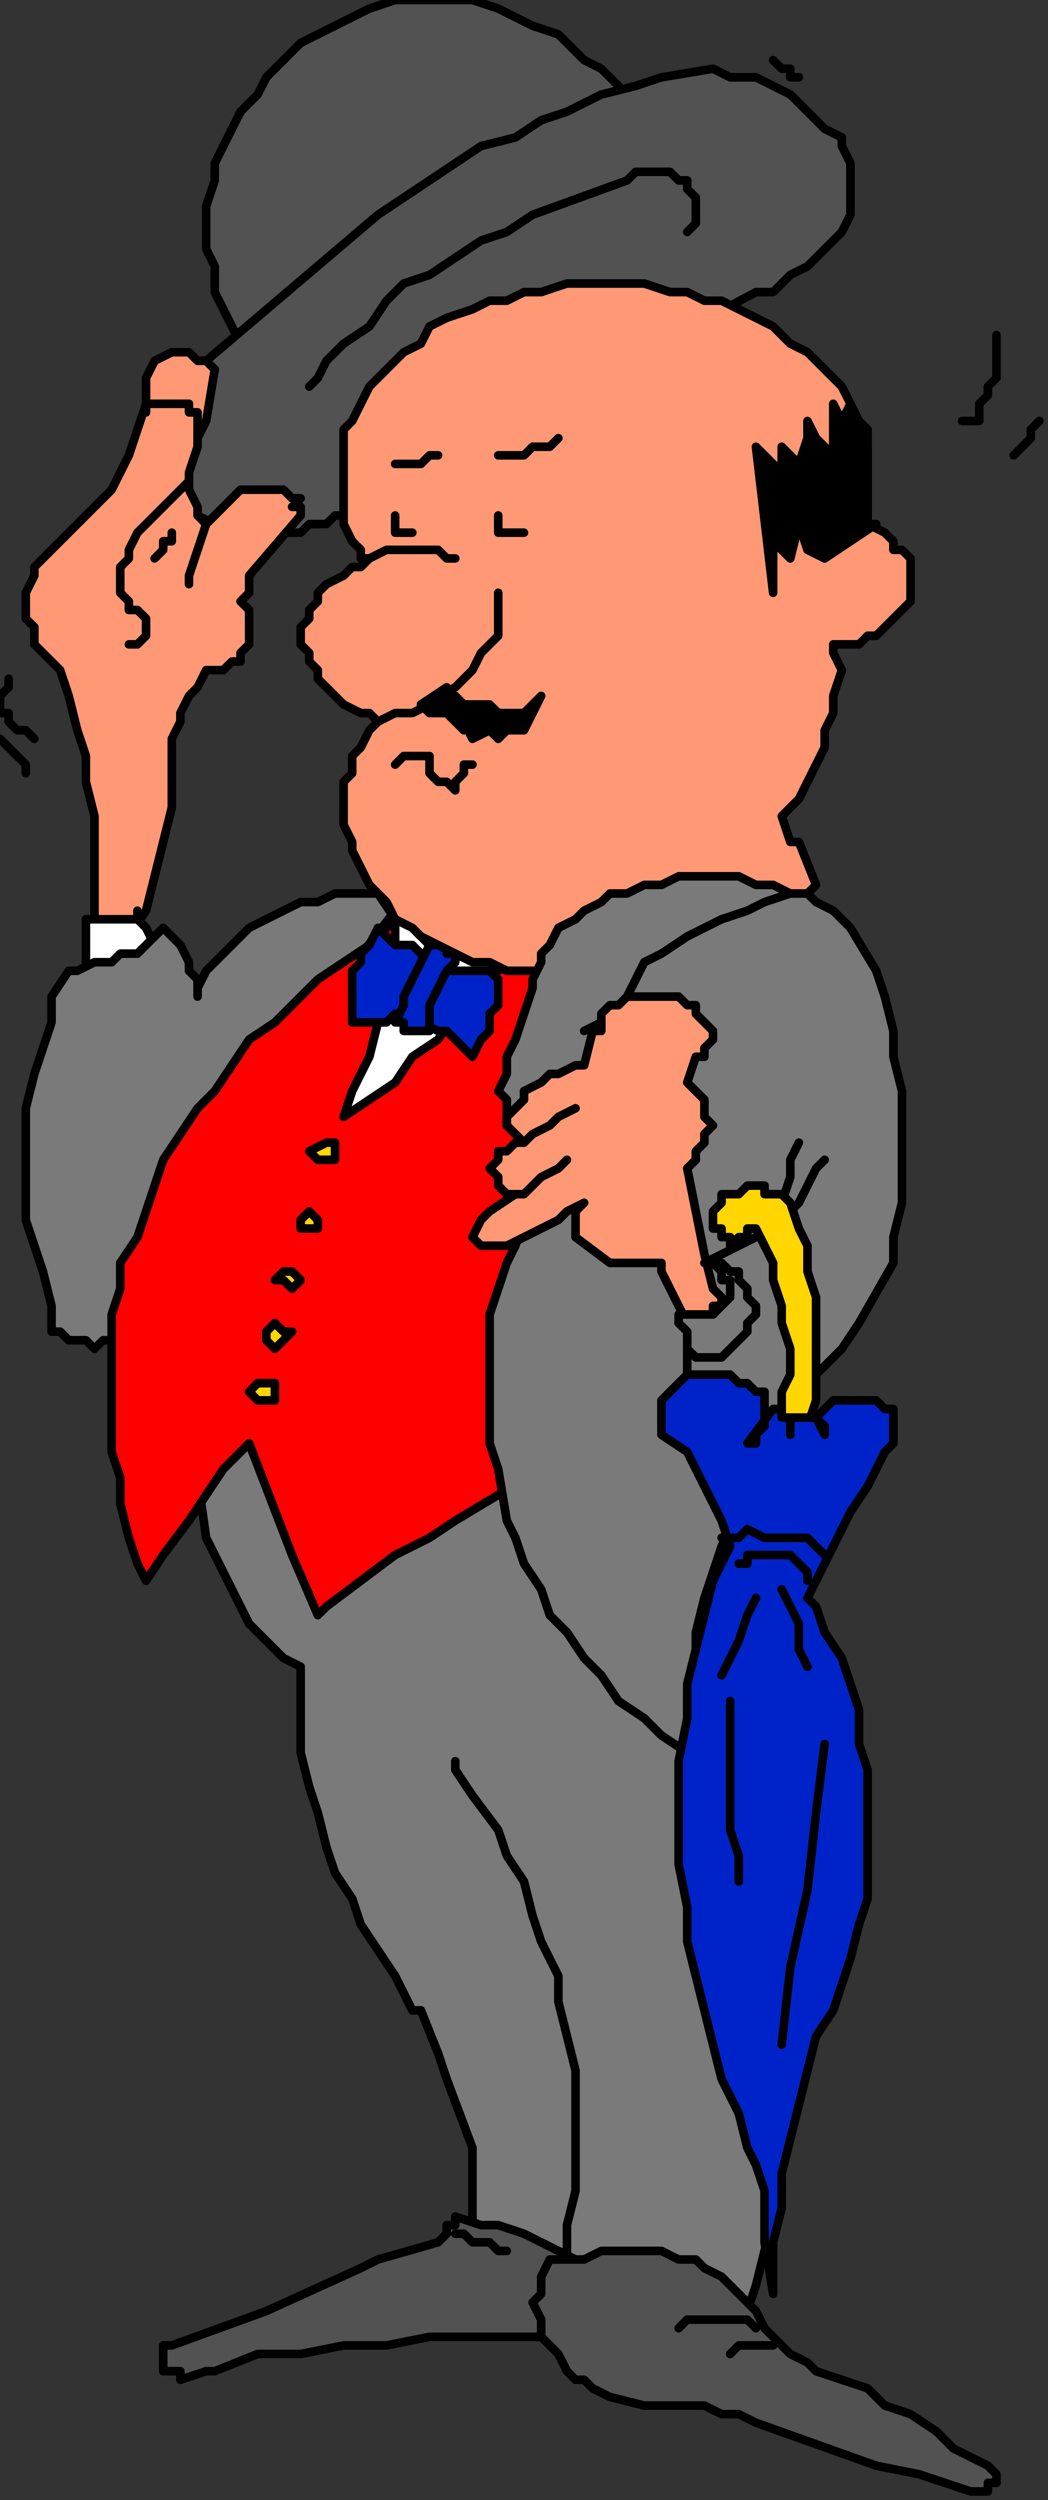
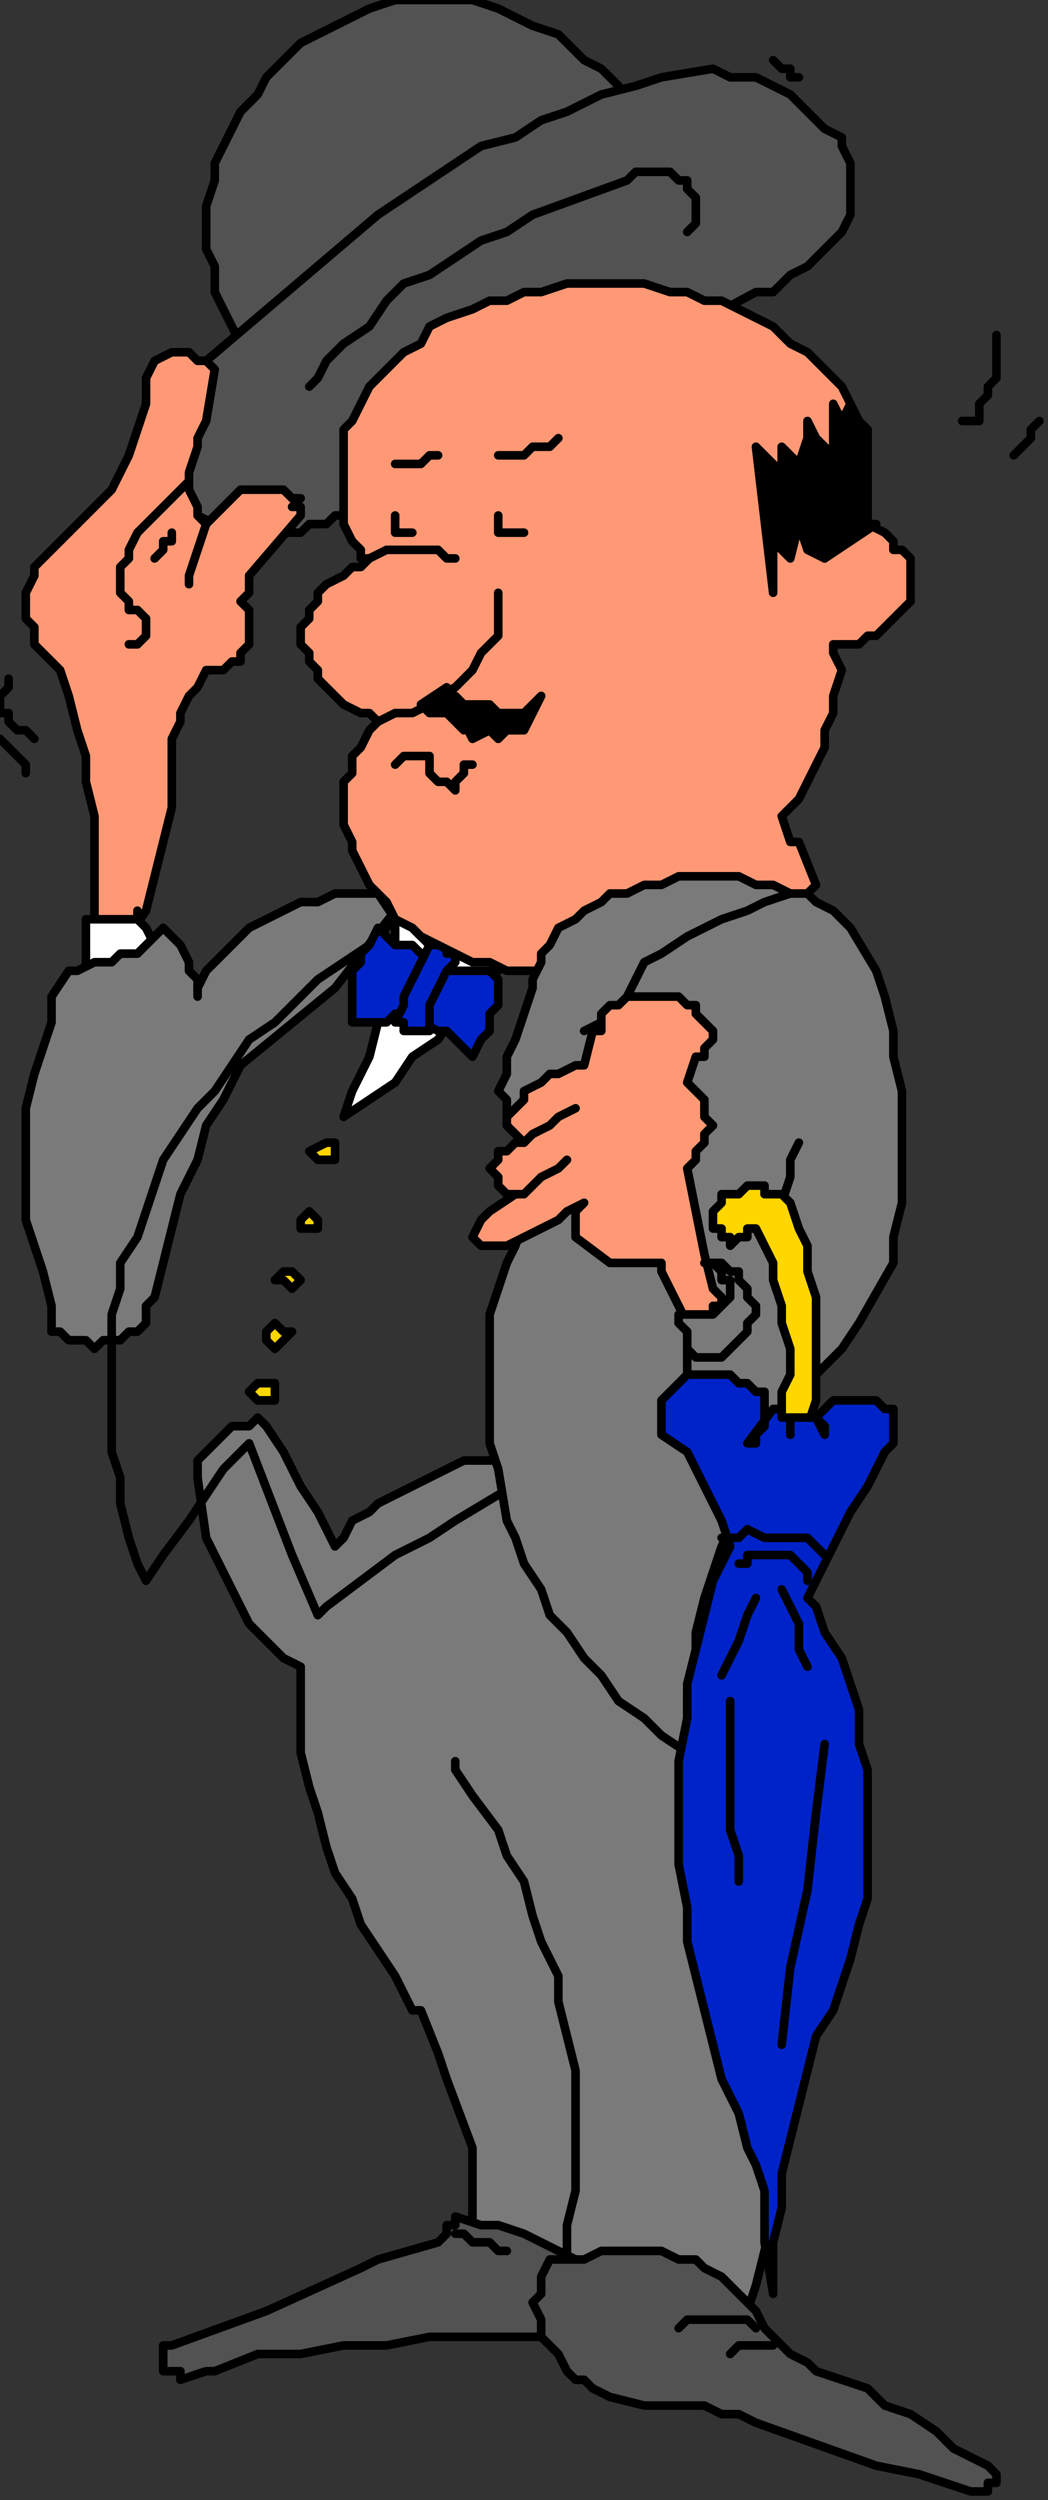
<svg xmlns="http://www.w3.org/2000/svg" xmlns:ns1="http://sodipodi.sourceforge.net/DTD/sodipodi-0.dtd" xmlns:ns2="http://www.inkscape.org/namespaces/inkscape" version="1.0" width="32.279mm" height="76.994mm" id="svg181" ns1:docname="CMEN077.WMF">
  <rect width="100%" height="100%" fill="#333333" stroke="none" />
  <ns1:namedview pagecolor="#ffffff" bordercolor="#666666" borderopacity="1" objecttolerance="10" gridtolerance="10" guidetolerance="10" ns2:pageopacity="0" ns2:pageshadow="2" ns2:window-width="640" ns2:window-height="480" id="namedview183" />
  <defs id="defs3">
    <pattern id="WMFhbasepattern" patternUnits="userSpaceOnUse" width="6" height="6" x="0" y="0" />
  </defs>
  <path style="fill:#525252;fill-rule:evenodd;fill-opacity:1;stroke:none;" d="  M 28,41   L 73,12   L 72,10   L 70,8   L 68,7   L 66,5   L 65,4   L 62,3   L 60,2   L 58,1   L 55,0   L 53,0   L 51,0   L 48,0   L 46,0   L 43,1   L 41,2   L 39,3   L 37,4   L 35,5   L 33,7   L 31,9   L 30,11   L 28,13   L 27,15   L 26,17   L 25,19   L 25,21   L 24,24   L 24,26   L 24,29   L 25,31   L 25,34   L 26,36   L 27,38   L 28,40   L 28,41  z " id="path5" />
  <path style="fill:none;stroke:#000000;stroke-width:1px;stroke-linecap:round;stroke-linejoin:round;stroke-miterlimit:4;stroke-dasharray:none;stroke-opacity:1;" d="  M 28,41   L 73,12   L 72,10   L 70,8   L 68,7   L 66,5   L 65,4   L 62,3   L 60,2   L 58,1   L 55,0   L 53,0   L 51,0   L 48,0   L 46,0   L 43,1   L 41,2   L 39,3   L 37,4   L 35,5   L 33,7   L 31,9   L 30,11   L 28,13   L 27,15   L 26,17   L 25,19   L 25,21   L 24,24   L 24,26   L 24,29   L 25,31   L 25,34   L 26,36   L 27,38   L 28,40   L 28,41  " id="path7" />
  <path style="fill:#525252;fill-rule:evenodd;fill-opacity:1;stroke:none;" d="  M 43,58   L 88,34   L 90,34   L 91,33   L 92,32   L 94,31   L 95,30   L 96,29   L 97,28   L 98,27   L 99,25   L 99,24   L 99,23   L 99,21   L 99,20   L 99,19   L 98,17   L 98,16   L 96,15   L 95,14   L 94,13   L 93,12   L 92,11   L 90,10   L 88,9   L 87,9   L 85,9   L 83,8   L 77,9   L 74,10   L 70,11   L 66,13   L 63,14   L 60,16   L 56,17   L 53,19   L 50,21   L 47,23   L 44,25   L 24,42   L 23,42   L 21,43   L 20,44   L 19,45   L 18,46   L 18,47   L 17,49   L 17,50   L 17,51   L 17,52   L 17,53   L 18,55   L 18,56   L 19,57   L 20,58   L 21,59   L 22,60   L 23,60   L 25,61   L 26,61   L 28,62   L 30,62   L 31,62   L 33,62   L 35,62   L 36,61   L 38,61   L 39,60   L 41,60   L 42,59   L 43,58   L 43,58  z " id="path9" />
  <path style="fill:none;stroke:#000000;stroke-width:1px;stroke-linecap:round;stroke-linejoin:round;stroke-miterlimit:4;stroke-dasharray:none;stroke-opacity:1;" d="  M 43,58   L 88,34   L 90,34   L 91,33   L 92,32   L 94,31   L 95,30   L 96,29   L 97,28   L 98,27   L 99,25   L 99,24   L 99,23   L 99,21   L 99,20   L 99,19   L 98,17   L 98,16   L 96,15   L 95,14   L 94,13   L 93,12   L 92,11   L 90,10   L 88,9   L 87,9   L 85,9   L 83,8   L 77,9   L 74,10   L 70,11   L 66,13   L 63,14   L 60,16   L 56,17   L 53,19   L 50,21   L 47,23   L 44,25   L 24,42   L 23,42   L 21,43   L 20,44   L 19,45   L 18,46   L 18,47   L 17,49   L 17,50   L 17,51   L 17,52   L 17,53   L 18,55   L 18,56   L 19,57   L 20,58   L 21,59   L 22,60   L 23,60   L 25,61   L 26,61   L 28,62   L 30,62   L 31,62   L 33,62   L 35,62   L 36,61   L 38,61   L 39,60   L 41,60   L 42,59   L 43,58   L 43,58  " id="path11" />
  <path style="fill:#ff9975;fill-rule:evenodd;fill-opacity:1;stroke:none;" d="  M 12,108   L 12,108   L 13,108   L 13,108   L 14,108   L 14,109   L 15,109   L 17,106   L 18,102   L 19,98   L 20,94   L 20,90   L 20,89   L 20,87   L 20,86   L 21,84   L 21,83   L 22,81   L 23,80   L 24,78   L 26,78   L 27,77   L 28,77   L 28,76   L 29,75   L 29,75   L 29,74   L 29,73   L 29,72   L 29,71   L 28,70   L 28,70   L 29,69   L 29,67   L 35,60   L 35,59   L 35,59   L 34,59   L 35,58   L 34,58   L 33,57   L 32,57   L 32,57   L 31,57   L 29,57   L 28,57   L 27,58   L 26,59   L 25,60   L 24,61   L 24,61   L 23,60   L 23,59   L 22,57   L 22,56   L 22,55   L 23,52   L 23,51   L 24,49   L 25,43   L 24,42   L 23,42   L 22,41   L 21,41   L 20,41   L 18,42   L 18,42   L 17,44   L 17,45   L 17,46   L 17,47   L 15,53   L 13,57   L 9,61   L 8,62   L 6,64   L 5,65   L 4,66   L 4,67   L 3,69   L 3,70   L 3,71   L 3,72   L 4,73   L 4,75   L 5,76   L 6,77   L 7,78   L 8,81   L 9,85   L 10,88   L 10,91   L 11,95   L 11,98   L 11,102   L 11,105   L 11,108   L 12,108  z " id="path13" />
  <path style="fill:none;stroke:#000000;stroke-width:1px;stroke-linecap:round;stroke-linejoin:round;stroke-miterlimit:4;stroke-dasharray:none;stroke-opacity:1;" d="  M 12,108   L 12,108   L 13,108   L 13,108   L 14,108   L 14,109   L 15,109   L 17,106   L 18,102   L 19,98   L 20,94   L 20,90   L 20,89   L 20,87   L 20,86   L 21,84   L 21,83   L 22,81   L 23,80   L 24,78   L 26,78   L 27,77   L 28,77   L 28,76   L 29,75   L 29,75   L 29,74   L 29,73   L 29,72   L 29,71   L 28,70   L 28,70   L 29,69   L 29,67   L 35,60   L 35,59   L 35,59   L 34,59   L 35,58   L 34,58   L 33,57   L 32,57   L 32,57   L 31,57   L 29,57   L 28,57   L 27,58   L 26,59   L 25,60   L 24,61   L 24,61   L 23,60   L 23,59   L 22,57   L 22,56   L 22,55   L 23,52   L 23,51   L 24,49   L 25,43   L 24,42   L 23,42   L 22,41   L 21,41   L 20,41   L 18,42   L 18,42   L 17,44   L 17,45   L 17,46   L 17,47   L 15,53   L 13,57   L 9,61   L 8,62   L 6,64   L 5,65   L 4,66   L 4,67   L 3,69   L 3,70   L 3,71   L 3,72   L 4,73   L 4,75   L 5,76   L 6,77   L 7,78   L 8,81   L 9,85   L 10,88   L 10,91   L 11,95   L 11,98   L 11,102   L 11,105   L 11,108   L 12,108  " id="path15" />
  <path style="fill:#ffffff;fill-rule:evenodd;fill-opacity:1;stroke:none;" d="  M 11,114   L 12,114   L 13,114   L 14,114   L 15,113   L 16,113   L 16,113   L 17,112   L 17,112   L 18,111   L 18,110   L 17,108   L 17,108   L 16,107   L 16,106   L 16,107   L 14,107   L 13,107   L 12,107   L 11,107   L 10,107   L 10,109   L 10,111   L 10,113   L 11,114  z " id="path17" />
  <path style="fill:none;stroke:#000000;stroke-width:1px;stroke-linecap:round;stroke-linejoin:round;stroke-miterlimit:4;stroke-dasharray:none;stroke-opacity:1;" d="  M 11,114   L 12,114   L 13,114   L 14,114   L 15,113   L 16,113   L 16,113   L 17,112   L 17,112   L 18,111   L 18,110   L 17,108   L 17,108   L 16,107   L 16,106   L 16,107   L 14,107   L 13,107   L 12,107   L 11,107   L 10,107   L 10,109   L 10,111   L 10,113   L 11,114  " id="path19" />
  <path style="fill:#7a7a7a;fill-rule:evenodd;fill-opacity:1;stroke:none;" d="  M 44,104   L 46,107   L 46,106   L 39,115   L 28,124   L 26,128   L 24,131   L 23,135   L 21,139   L 20,143   L 19,147   L 18,151   L 17,152   L 17,152   L 17,153   L 17,153   L 17,154   L 16,155   L 15,155   L 14,156   L 13,156   L 12,156   L 11,157   L 10,156   L 9,156   L 8,156   L 7,155   L 6,155   L 6,152   L 5,148   L 4,145   L 3,142   L 3,139   L 3,135   L 3,132   L 3,129   L 4,125   L 5,122   L 6,119   L 6,116   L 8,113   L 9,113   L 11,112   L 13,112   L 14,111   L 16,111   L 17,110   L 18,109   L 19,108   L 20,109   L 21,110   L 22,112   L 22,113   L 23,114   L 23,116   L 23,115   L 24,113   L 25,112   L 26,111   L 28,109   L 29,108   L 31,107   L 33,106   L 35,105   L 37,105   L 39,104   L 41,104   L 43,104   L 44,104  z " id="path21" />
  <path style="fill:none;stroke:#000000;stroke-width:1px;stroke-linecap:round;stroke-linejoin:round;stroke-miterlimit:4;stroke-dasharray:none;stroke-opacity:1;" d="  M 44,104   L 46,107   L 46,106   L 39,115   L 28,124   L 26,128   L 24,131   L 23,135   L 21,139   L 20,143   L 19,147   L 18,151   L 17,152   L 17,152   L 17,153   L 17,153   L 17,154   L 16,155   L 15,155   L 14,156   L 13,156   L 12,156   L 11,157   L 10,156   L 9,156   L 8,156   L 7,155   L 6,155   L 6,152   L 5,148   L 4,145   L 3,142   L 3,139   L 3,135   L 3,132   L 3,129   L 4,125   L 5,122   L 6,119   L 6,116   L 8,113   L 9,113   L 11,112   L 13,112   L 14,111   L 16,111   L 17,110   L 18,109   L 19,108   L 20,109   L 21,110   L 22,112   L 22,113   L 23,114   L 23,116   L 23,115   L 24,113   L 25,112   L 26,111   L 28,109   L 29,108   L 31,107   L 33,106   L 35,105   L 37,105   L 39,104   L 41,104   L 43,104   L 44,104  " id="path23" />
  <path style="fill:#7a7a7a;fill-rule:evenodd;fill-opacity:1;stroke:none;" d="  M 66,264   L 66,264   L 68,264   L 69,264   L 71,264   L 73,264   L 74,264   L 76,265   L 78,265   L 79,266   L 80,266   L 82,267   L 83,268   L 84,269   L 84,270   L 85,272   L 85,273   L 87,269   L 88,266   L 89,262   L 90,258   L 91,255   L 91,251   L 92,247   L 92,243   L 92,239   L 92,236   L 91,232   L 91,228   L 90,225   L 89,221   L 88,217   L 86,214   L 85,210   L 83,207   L 82,204   L 80,202   L 76,196   L 73,191   L 69,186   L 66,180   L 63,175   L 61,169   L 58,170   L 56,170   L 54,170   L 52,171   L 50,172   L 48,173   L 46,174   L 44,175   L 43,176   L 41,177   L 40,179   L 39,180   L 37,176   L 35,173   L 33,169   L 31,166   L 30,165   L 29,166   L 27,166   L 26,167   L 25,168   L 24,169   L 23,170   L 23,170   L 23,172   L 24,179   L 25,181   L 26,183   L 27,185   L 28,187   L 29,189   L 31,191   L 33,193   L 35,194   L 35,197   L 35,201   L 35,204   L 36,208   L 37,211   L 38,215   L 39,218   L 41,221   L 42,224   L 44,227   L 46,230   L 48,234   L 49,234   L 51,239   L 52,242   L 55,250   L 55,253   L 55,256   L 55,258   L 55,261   L 66,264  z " id="path25" />
  <path style="fill:none;stroke:#000000;stroke-width:1px;stroke-linecap:round;stroke-linejoin:round;stroke-miterlimit:4;stroke-dasharray:none;stroke-opacity:1;" d="  M 66,264   L 66,264   L 68,264   L 69,264   L 71,264   L 73,264   L 74,264   L 76,265   L 78,265   L 79,266   L 80,266   L 82,267   L 83,268   L 84,269   L 84,270   L 85,272   L 85,273   L 87,269   L 88,266   L 89,262   L 90,258   L 91,255   L 91,251   L 92,247   L 92,243   L 92,239   L 92,236   L 91,232   L 91,228   L 90,225   L 89,221   L 88,217   L 86,214   L 85,210   L 83,207   L 82,204   L 80,202   L 76,196   L 73,191   L 69,186   L 66,180   L 63,175   L 61,169   L 58,170   L 56,170   L 54,170   L 52,171   L 50,172   L 48,173   L 46,174   L 44,175   L 43,176   L 41,177   L 40,179   L 39,180   L 37,176   L 35,173   L 33,169   L 31,166   L 30,165   L 29,166   L 27,166   L 26,167   L 25,168   L 24,169   L 23,170   L 23,170   L 23,172   L 24,179   L 25,181   L 26,183   L 27,185   L 28,187   L 29,189   L 31,191   L 33,193   L 35,194   L 35,197   L 35,201   L 35,204   L 36,208   L 37,211   L 38,215   L 39,218   L 41,221   L 42,224   L 44,227   L 46,230   L 48,234   L 49,234   L 51,239   L 52,242   L 55,250   L 55,253   L 55,256   L 55,258   L 55,261   L 66,264  " id="path27" />
-   <path style="fill:#ff0000;fill-rule:evenodd;fill-opacity:1;stroke:none;" d="  M 49,108   L 52,109   L 56,110   L 59,110   L 63,110   L 66,110   L 66,112   L 66,117   L 66,122   L 66,127   L 66,132   L 65,137   L 65,142   L 64,147   L 63,151   L 62,155   L 62,160   L 62,164   L 61,169   L 62,172   L 58,174   L 53,177   L 50,179   L 46,181   L 42,184   L 38,187   L 37,188   L 34,181   L 29,168   L 26,171   L 24,174   L 22,177   L 19,181   L 17,184   L 16,182   L 15,179   L 14,175   L 14,172   L 13,169   L 13,166   L 13,163   L 13,160   L 13,157   L 13,153   L 14,150   L 14,147   L 16,144   L 17,141   L 18,138   L 19,135   L 21,132   L 23,129   L 25,127   L 27,124   L 29,121   L 32,119   L 35,116   L 37,114   L 40,112   L 43,110   L 46,107   L 49,108  z " id="path29" />
  <path style="fill:none;stroke:#000000;stroke-width:1px;stroke-linecap:round;stroke-linejoin:round;stroke-miterlimit:4;stroke-dasharray:none;stroke-opacity:1;" d="  M 49,108   L 52,109   L 56,110   L 59,110   L 63,110   L 66,110   L 66,112   L 66,117   L 66,122   L 66,127   L 66,132   L 65,137   L 65,142   L 64,147   L 63,151   L 62,155   L 62,160   L 62,164   L 61,169   L 62,172   L 58,174   L 53,177   L 50,179   L 46,181   L 42,184   L 38,187   L 37,188   L 34,181   L 29,168   L 26,171   L 24,174   L 22,177   L 19,181   L 17,184   L 16,182   L 15,179   L 14,175   L 14,172   L 13,169   L 13,166   L 13,163   L 13,160   L 13,157   L 13,153   L 14,150   L 14,147   L 16,144   L 17,141   L 18,138   L 19,135   L 21,132   L 23,129   L 25,127   L 27,124   L 29,121   L 32,119   L 35,116   L 37,114   L 40,112   L 43,110   L 46,107   L 49,108  " id="path31" />
  <path style="fill:#ffffff;fill-rule:evenodd;fill-opacity:1;stroke:none;" d="  M 48,108   L 49,109   L 50,110   L 52,111   L 54,111   L 55,111   L 57,111   L 58,112   L 58,113   L 55,116   L 53,118   L 51,121   L 48,123   L 46,126   L 43,128   L 40,130   L 41,127   L 43,123   L 44,119   L 45,115   L 46,111   L 46,107   L 46,106   L 48,108  z " id="path33" />
  <path style="fill:none;stroke:#000000;stroke-width:1px;stroke-linecap:round;stroke-linejoin:round;stroke-miterlimit:4;stroke-dasharray:none;stroke-opacity:1;" d="  M 48,108   L 49,109   L 50,110   L 52,111   L 54,111   L 55,111   L 57,111   L 58,112   L 58,113   L 55,116   L 53,118   L 51,121   L 48,123   L 46,126   L 43,128   L 40,130   L 41,127   L 43,123   L 44,119   L 45,115   L 46,111   L 46,107   L 46,106   L 48,108  " id="path35" />
  <path style="fill:#0023c9;fill-rule:evenodd;fill-opacity:1;stroke:none;" d="  M 49,119   L 51,114   L 51,113   L 52,113   L 54,113   L 55,113   L 56,113   L 57,113   L 58,114   L 58,115   L 58,117   L 57,118   L 57,120   L 56,121   L 55,123   L 54,122   L 53,121   L 52,120   L 51,120   L 49,119   L 49,119   L 49,119  z " id="path37" />
  <path style="fill:none;stroke:#000000;stroke-width:1px;stroke-linecap:round;stroke-linejoin:round;stroke-miterlimit:4;stroke-dasharray:none;stroke-opacity:1;" d="  M 49,119   L 51,114   L 51,113   L 52,113   L 54,113   L 55,113   L 56,113   L 57,113   L 58,114   L 58,115   L 58,117   L 57,118   L 57,120   L 56,121   L 55,123   L 54,122   L 53,121   L 52,120   L 51,120   L 49,119   L 49,119   L 49,119  " id="path39" />
  <path style="fill:#0023c9;fill-rule:evenodd;fill-opacity:1;stroke:none;" d="  M 50,111   L 48,118   L 47,118   L 46,118   L 45,119   L 44,119   L 42,119   L 41,119   L 41,118   L 41,117   L 41,116   L 41,115   L 41,113   L 42,112   L 42,111   L 43,110   L 44,108   L 45,109   L 46,110   L 48,110   L 50,112   L 50,111  z " id="path41" />
  <path style="fill:none;stroke:#000000;stroke-width:1px;stroke-linecap:round;stroke-linejoin:round;stroke-miterlimit:4;stroke-dasharray:none;stroke-opacity:1;" d="  M 50,111   L 48,118   L 47,118   L 46,118   L 45,119   L 44,119   L 42,119   L 41,119   L 41,118   L 41,117   L 41,116   L 41,115   L 41,113   L 42,112   L 42,111   L 43,110   L 44,108   L 45,109   L 46,110   L 48,110   L 50,112   L 50,111  " id="path43" />
  <path style="fill:#525252;fill-rule:evenodd;fill-opacity:1;stroke:none;" d="  M 66,263   L 65,265   L 65,267   L 65,269   L 65,270   L 65,272   L 60,272   L 55,272   L 50,272   L 45,273   L 40,273   L 35,274   L 30,274   L 25,276   L 24,276   L 21,277   L 21,276   L 20,276   L 20,276   L 19,276   L 19,275   L 19,274   L 19,274   L 19,273   L 20,273   L 20,273   L 31,269   L 42,264   L 44,263   L 51,261   L 52,260   L 52,259   L 53,259   L 53,258   L 53,258   L 56,259   L 58,259   L 61,260   L 63,261   L 65,262   L 67,263   L 66,263  z " id="path45" />
  <path style="fill:none;stroke:#000000;stroke-width:1px;stroke-linecap:round;stroke-linejoin:round;stroke-miterlimit:4;stroke-dasharray:none;stroke-opacity:1;" d="  M 66,263   L 65,265   L 65,267   L 65,269   L 65,270   L 65,272   L 60,272   L 55,272   L 50,272   L 45,273   L 40,273   L 35,274   L 30,274   L 25,276   L 24,276   L 21,277   L 21,276   L 20,276   L 20,276   L 19,276   L 19,275   L 19,274   L 19,274   L 19,273   L 20,273   L 20,273   L 31,269   L 42,264   L 44,263   L 51,261   L 52,260   L 52,259   L 53,259   L 53,258   L 53,258   L 56,259   L 58,259   L 61,260   L 63,261   L 65,262   L 67,263   L 66,263  " id="path47" />
  <path style="fill:#525252;fill-rule:evenodd;fill-opacity:1;stroke:none;" d="  M 67,263   L 68,263   L 70,262   L 72,262   L 74,262   L 75,262   L 77,262   L 79,263   L 81,263   L 82,264   L 84,265   L 85,266   L 87,268   L 88,269   L 89,271   L 90,272   L 91,273   L 92,274   L 94,275   L 95,276   L 98,277   L 101,278   L 103,280   L 106,281   L 109,283   L 111,285   L 115,287   L 115,287   L 116,288   L 116,288   L 116,289   L 116,289   L 115,289   L 115,290   L 114,290   L 114,290   L 113,290   L 113,290   L 107,288   L 102,287   L 88,282   L 86,281   L 84,281   L 82,280   L 81,280   L 79,280   L 77,280   L 75,280   L 75,280   L 71,279   L 69,278   L 68,277   L 67,277   L 66,276   L 65,274   L 64,273   L 63,272   L 63,271   L 63,270   L 62,268   L 63,267   L 63,266   L 63,265   L 64,263   L 67,263  z " id="path49" />
  <path style="fill:none;stroke:#000000;stroke-width:1px;stroke-linecap:round;stroke-linejoin:round;stroke-miterlimit:4;stroke-dasharray:none;stroke-opacity:1;" d="  M 67,263   L 68,263   L 70,262   L 72,262   L 74,262   L 75,262   L 77,262   L 79,263   L 81,263   L 82,264   L 84,265   L 85,266   L 87,268   L 88,269   L 89,271   L 90,272   L 91,273   L 92,274   L 94,275   L 95,276   L 98,277   L 101,278   L 103,280   L 106,281   L 109,283   L 111,285   L 115,287   L 115,287   L 116,288   L 116,288   L 116,289   L 116,289   L 115,289   L 115,290   L 114,290   L 114,290   L 113,290   L 113,290   L 107,288   L 102,287   L 88,282   L 86,281   L 84,281   L 82,280   L 81,280   L 79,280   L 77,280   L 75,280   L 75,280   L 71,279   L 69,278   L 68,277   L 67,277   L 66,276   L 65,274   L 64,273   L 63,272   L 63,271   L 63,270   L 62,268   L 63,267   L 63,266   L 63,265   L 64,263   L 67,263  " id="path51" />
  <path style="fill:none;stroke:#000000;stroke-width:1px;stroke-linecap:round;stroke-linejoin:round;stroke-miterlimit:4;stroke-dasharray:none;stroke-opacity:1;" d="  M 88,271   L 87,270   L 86,270   L 84,270   L 83,270   L 82,270   L 81,270   L 80,270   L 79,271   L 79,271  " id="path53" />
  <path style="fill:none;stroke:#000000;stroke-width:1px;stroke-linecap:round;stroke-linejoin:round;stroke-miterlimit:4;stroke-dasharray:none;stroke-opacity:1;" d="  M 90,273   L 89,273   L 88,273   L 87,273   L 86,273   L 86,273   L 85,274  " id="path55" />
  <path style="fill:none;stroke:#000000;stroke-width:1px;stroke-linecap:round;stroke-linejoin:round;stroke-miterlimit:4;stroke-dasharray:none;stroke-opacity:1;" d="  M 59,262   L 58,262   L 57,261   L 55,261   L 54,260   L 53,260  " id="path57" />
  <path style="fill:none;stroke:#000000;stroke-width:1px;stroke-linecap:round;stroke-linejoin:round;stroke-miterlimit:4;stroke-dasharray:none;stroke-opacity:1;" d="  M 66,262   L 66,259   L 67,255   L 67,252   L 67,248   L 67,244   L 67,241   L 66,237   L 65,233   L 65,230   L 63,226   L 62,223   L 61,219   L 59,216   L 58,213   L 55,209   L 53,206   L 53,205  " id="path59" />
  <path style="fill:#ffd600;fill-rule:evenodd;fill-opacity:1;stroke:none;" d="  M 39,134   L 39,133   L 38,133   L 36,134   L 37,135   L 38,135   L 39,135   L 39,134  z " id="path61" />
  <path style="fill:none;stroke:#000000;stroke-width:1px;stroke-linecap:round;stroke-linejoin:round;stroke-miterlimit:4;stroke-dasharray:none;stroke-opacity:1;" d="  M 39,134   L 39,133   L 38,133   L 36,134   L 37,135   L 38,135   L 39,135   L 39,134  " id="path63" />
  <path style="fill:#ffd600;fill-rule:evenodd;fill-opacity:1;stroke:none;" d="  M 37,142   L 36,141   L 35,142   L 35,142   L 35,143   L 36,143   L 37,143   L 37,142  z " id="path65" />
  <path style="fill:none;stroke:#000000;stroke-width:1px;stroke-linecap:round;stroke-linejoin:round;stroke-miterlimit:4;stroke-dasharray:none;stroke-opacity:1;" d="  M 37,142   L 36,141   L 35,142   L 35,142   L 35,143   L 36,143   L 37,143   L 37,142  " id="path67" />
  <path style="fill:#ffd600;fill-rule:evenodd;fill-opacity:1;stroke:none;" d="  M 35,149   L 34,148   L 33,148   L 32,149   L 33,149   L 34,150   L 35,149   L 35,149  z " id="path69" />
  <path style="fill:none;stroke:#000000;stroke-width:1px;stroke-linecap:round;stroke-linejoin:round;stroke-miterlimit:4;stroke-dasharray:none;stroke-opacity:1;" d="  M 35,149   L 34,148   L 33,148   L 32,149   L 33,149   L 34,150   L 35,149   L 35,149  " id="path71" />
  <path style="fill:#ffd600;fill-rule:evenodd;fill-opacity:1;stroke:none;" d="  M 34,155   L 33,155   L 32,154   L 31,155   L 31,155   L 31,156   L 32,157   L 33,156   L 34,155  z " id="path73" />
  <path style="fill:none;stroke:#000000;stroke-width:1px;stroke-linecap:round;stroke-linejoin:round;stroke-miterlimit:4;stroke-dasharray:none;stroke-opacity:1;" d="  M 34,155   L 33,155   L 32,154   L 31,155   L 31,155   L 31,156   L 32,157   L 33,156   L 34,155  " id="path75" />
-   <path style="fill:#ffd600;fill-rule:evenodd;fill-opacity:1;stroke:none;" d="  M 32,162   L 32,161   L 31,161   L 30,161   L 29,162   L 30,163   L 31,163   L 32,163   L 32,162  z " id="path77" />
  <path style="fill:none;stroke:#000000;stroke-width:1px;stroke-linecap:round;stroke-linejoin:round;stroke-miterlimit:4;stroke-dasharray:none;stroke-opacity:1;" d="  M 32,162   L 32,161   L 31,161   L 30,161   L 29,162   L 30,163   L 31,163   L 32,163   L 32,162  " id="path79" />
  <path style="fill:#ffd600;fill-rule:evenodd;fill-opacity:1;stroke:none;" d="  M 32,162   L 32,161   L 31,161   L 30,161   L 29,162   L 30,163   L 31,163   L 32,163   L 32,162  z " id="path81" />
  <path style="fill:none;stroke:#000000;stroke-width:1px;stroke-linecap:round;stroke-linejoin:round;stroke-miterlimit:4;stroke-dasharray:none;stroke-opacity:1;" d="  M 32,162   L 32,161   L 31,161   L 30,161   L 29,162   L 30,163   L 31,163   L 32,163   L 32,162  " id="path83" />
  <path style="fill:#0023c9;fill-rule:evenodd;fill-opacity:1;stroke:none;" d="  M 46,119   L 47,117   L 47,116   L 48,114   L 49,112   L 50,110   L 50,110   L 50,110   L 51,110   L 52,110   L 52,111   L 53,111   L 53,112   L 52,113   L 51,115   L 50,117   L 50,118   L 50,120   L 50,120   L 49,120   L 48,120   L 48,120   L 47,120   L 47,119   L 46,119  z " id="path85" />
  <path style="fill:none;stroke:#000000;stroke-width:1px;stroke-linecap:round;stroke-linejoin:round;stroke-miterlimit:4;stroke-dasharray:none;stroke-opacity:1;" d="  M 46,119   L 47,117   L 47,116   L 48,114   L 49,112   L 50,110   L 50,110   L 50,110   L 51,110   L 52,110   L 52,111   L 53,111   L 53,112   L 52,113   L 51,115   L 50,117   L 50,118   L 50,120   L 50,120   L 49,120   L 48,120   L 48,120   L 47,120   L 47,119   L 46,119  " id="path87" />
  <path style="fill:none;stroke:#000000;stroke-width:1px;stroke-linecap:round;stroke-linejoin:round;stroke-miterlimit:4;stroke-dasharray:none;stroke-opacity:1;" d="  M 20,62   L 20,63   L 19,63   L 19,64   L 18,65  " id="path89" />
  <path style="fill:none;stroke:#000000;stroke-width:1px;stroke-linecap:round;stroke-linejoin:round;stroke-miterlimit:4;stroke-dasharray:none;stroke-opacity:1;" d="  M 1,79   L 1,80   L 0,81   L 0,82   L 0,83   L 1,83   L 1,84   L 2,85   L 3,85   L 4,86   L 4,86  " id="path91" />
  <path style="fill:none;stroke:#000000;stroke-width:1px;stroke-linecap:round;stroke-linejoin:round;stroke-miterlimit:4;stroke-dasharray:none;stroke-opacity:1;" d="  M 3,90   L 3,89   L 2,88   L 1,87   L 0,86   L 0,86  " id="path93" />
  <path style="fill:none;stroke:#000000;stroke-width:1px;stroke-linecap:round;stroke-linejoin:round;stroke-miterlimit:4;stroke-dasharray:none;stroke-opacity:1;" d="  M 24,61   L 23,64   L 22,67   L 22,68  " id="path95" />
  <path style="fill:none;stroke:#000000;stroke-width:1px;stroke-linecap:round;stroke-linejoin:round;stroke-miterlimit:4;stroke-dasharray:none;stroke-opacity:1;" d="  M 15,75   L 16,75   L 17,74   L 17,74   L 17,73   L 17,72   L 17,72   L 16,71   L 15,71   L 15,70   L 14,69   L 14,68   L 14,67   L 14,66   L 15,65   L 15,64   L 16,62   L 17,61   L 19,59   L 20,58   L 22,56  " id="path97" />
-   <path style="fill:none;stroke:#000000;stroke-width:1px;stroke-linecap:round;stroke-linejoin:round;stroke-miterlimit:4;stroke-dasharray:none;stroke-opacity:1;" d="  M 23,51   L 23,50   L 23,49   L 23,49   L 23,48   L 22,48   L 22,47   L 21,47   L 20,47   L 19,47   L 18,47   L 17,47   L 17,48  " id="path99" />
  <path style="fill:#ff9975;fill-rule:evenodd;fill-opacity:1;stroke:none;" d="  M 43,65   L 42,66   L 41,66   L 40,67   L 38,68   L 37,69   L 37,70   L 36,71   L 36,72   L 35,73   L 35,75   L 36,76   L 36,77   L 37,78   L 37,79   L 38,80   L 39,81   L 40,82   L 42,83   L 43,83   L 44,84   L 43,85   L 42,87   L 41,88   L 41,90   L 40,91   L 40,93   L 40,95   L 40,96   L 41,98   L 41,99   L 42,101   L 43,103   L 44,104   L 45,105   L 46,107   L 48,108   L 49,109   L 51,110   L 53,111   L 55,112   L 57,112   L 59,113   L 61,113   L 63,113   L 65,114   L 75,110   L 92,105   L 93,105   L 94,105   L 94,104   L 95,103   L 93,98   L 92,98   L 91,95   L 93,93   L 94,91   L 95,89   L 96,87   L 96,85   L 97,83   L 97,81   L 98,78   L 97,76   L 97,75   L 99,75   L 100,75   L 101,74   L 102,74   L 103,73   L 104,72   L 105,71   L 106,70   L 106,70   L 106,68   L 106,67   L 106,66   L 106,65   L 105,64   L 104,64   L 104,63   L 103,62   L 101,61   L 101,61   L 101,59   L 101,57   L 101,55   L 101,54   L 101,52   L 101,50   L 100,49   L 99,47   L 98,45   L 97,44   L 95,42   L 94,41   L 92,40   L 90,38   L 88,37   L 86,36   L 84,35   L 82,35   L 80,34   L 78,34   L 75,33   L 73,33   L 70,33   L 68,33   L 66,33   L 63,34   L 61,34   L 59,35   L 57,35   L 55,36   L 52,37   L 50,38   L 49,40   L 47,41   L 46,42   L 44,44   L 43,45   L 42,47   L 41,49   L 40,50   L 40,52   L 40,54   L 40,56   L 40,58   L 40,59   L 40,61   L 41,63   L 42,64   L 42,65   L 43,65  z " id="path101" />
  <path style="fill:none;stroke:#000000;stroke-width:1px;stroke-linecap:round;stroke-linejoin:round;stroke-miterlimit:4;stroke-dasharray:none;stroke-opacity:1;" d="  M 43,65   L 42,66   L 41,66   L 40,67   L 38,68   L 37,69   L 37,70   L 36,71   L 36,72   L 35,73   L 35,75   L 36,76   L 36,77   L 37,78   L 37,79   L 38,80   L 39,81   L 40,82   L 42,83   L 43,83   L 44,84   L 43,85   L 42,87   L 41,88   L 41,90   L 40,91   L 40,93   L 40,95   L 40,96   L 41,98   L 41,99   L 42,101   L 43,103   L 44,104   L 45,105   L 46,107   L 48,108   L 49,109   L 51,110   L 53,111   L 55,112   L 57,112   L 59,113   L 61,113   L 63,113   L 65,114   L 75,110   L 92,105   L 93,105   L 94,105   L 94,104   L 95,103   L 93,98   L 92,98   L 91,95   L 93,93   L 94,91   L 95,89   L 96,87   L 96,85   L 97,83   L 97,81   L 98,78   L 97,76   L 97,75   L 99,75   L 100,75   L 101,74   L 102,74   L 103,73   L 104,72   L 105,71   L 106,70   L 106,70   L 106,68   L 106,67   L 106,66   L 106,65   L 105,64   L 104,64   L 104,63   L 103,62   L 101,61   L 101,61   L 101,59   L 101,57   L 101,55   L 101,54   L 101,52   L 101,50   L 100,49   L 99,47   L 98,45   L 97,44   L 95,42   L 94,41   L 92,40   L 90,38   L 88,37   L 86,36   L 84,35   L 82,35   L 80,34   L 78,34   L 75,33   L 73,33   L 70,33   L 68,33   L 66,33   L 63,34   L 61,34   L 59,35   L 57,35   L 55,36   L 52,37   L 50,38   L 49,40   L 47,41   L 46,42   L 44,44   L 43,45   L 42,47   L 41,49   L 40,50   L 40,52   L 40,54   L 40,56   L 40,58   L 40,59   L 40,61   L 41,63   L 42,64   L 42,65   L 43,65  " id="path103" />
  <path style="fill:#7a7a7a;fill-rule:evenodd;fill-opacity:1;stroke:none;" d="  M 102,113   L 103,116   L 104,120   L 104,123   L 105,127   L 105,130   L 105,133   L 105,137   L 105,140   L 104,144   L 104,147   L 100,154   L 98,157   L 95,160   L 93,163   L 91,166   L 89,169   L 87,173   L 86,176   L 84,180   L 83,183   L 82,186   L 81,190   L 81,193   L 80,197   L 80,200   L 80,204   L 80,204   L 77,202   L 75,200   L 72,198   L 70,195   L 68,193   L 66,190   L 64,188   L 63,185   L 61,182   L 60,179   L 59,177   L 58,171   L 57,168   L 57,165   L 57,162   L 57,159   L 57,156   L 57,153   L 58,150   L 59,147   L 60,145   L 61,142   L 62,139   L 64,136   L 63,136   L 62,134   L 61,133   L 60,132   L 59,131   L 59,129   L 59,128   L 58,127   L 59,125   L 59,124   L 59,123   L 60,121   L 62,115   L 62,114   L 63,112   L 63,111   L 64,110   L 65,108   L 67,107   L 68,106   L 70,105   L 71,104   L 73,104   L 75,103   L 77,103   L 79,102   L 81,102   L 83,102   L 84,102   L 86,102   L 88,103   L 90,103   L 92,104   L 94,104   L 95,105   L 97,106   L 98,107   L 99,108   L 102,113  z " id="path105" />
  <path style="fill:none;stroke:#000000;stroke-width:1px;stroke-linecap:round;stroke-linejoin:round;stroke-miterlimit:4;stroke-dasharray:none;stroke-opacity:1;" d="  M 102,113   L 103,116   L 104,120   L 104,123   L 105,127   L 105,130   L 105,133   L 105,137   L 105,140   L 104,144   L 104,147   L 100,154   L 98,157   L 95,160   L 93,163   L 91,166   L 89,169   L 87,173   L 86,176   L 84,180   L 83,183   L 82,186   L 81,190   L 81,193   L 80,197   L 80,200   L 80,204   L 80,204   L 77,202   L 75,200   L 72,198   L 70,195   L 68,193   L 66,190   L 64,188   L 63,185   L 61,182   L 60,179   L 59,177   L 58,171   L 57,168   L 57,165   L 57,162   L 57,159   L 57,156   L 57,153   L 58,150   L 59,147   L 60,145   L 61,142   L 62,139   L 64,136   L 63,136   L 62,134   L 61,133   L 60,132   L 59,131   L 59,129   L 59,128   L 58,127   L 59,125   L 59,124   L 59,123   L 60,121   L 62,115   L 62,114   L 63,112   L 63,111   L 64,110   L 65,108   L 67,107   L 68,106   L 70,105   L 71,104   L 73,104   L 75,103   L 77,103   L 79,102   L 81,102   L 83,102   L 84,102   L 86,102   L 88,103   L 90,103   L 92,104   L 94,104   L 95,105   L 97,106   L 98,107   L 99,108   L 102,113  " id="path107" />
  <path style="fill:none;stroke:#000000;stroke-width:1px;stroke-linecap:round;stroke-linejoin:round;stroke-miterlimit:4;stroke-dasharray:none;stroke-opacity:1;" d="  M 68,120   L 72,118   L 74,114   L 75,112   L 77,111   L 80,109   L 82,108   L 84,107   L 87,106   L 89,105   L 92,104  " id="path109" />
  <path style="fill:none;stroke:#000000;stroke-width:1px;stroke-linecap:round;stroke-linejoin:round;stroke-miterlimit:4;stroke-dasharray:none;stroke-opacity:1;" d="  M 53,65   L 52,65   L 51,64   L 49,64   L 48,64   L 47,64   L 46,64   L 45,64   L 43,65   L 43,65  " id="path111" />
  <path style="fill:none;stroke:#000000;stroke-width:1px;stroke-linecap:round;stroke-linejoin:round;stroke-miterlimit:4;stroke-dasharray:none;stroke-opacity:1;" d="  M 46,54   L 47,54   L 48,54   L 49,54   L 50,53   L 51,53   L 51,53  " id="path113" />
  <path style="fill:none;stroke:#000000;stroke-width:1px;stroke-linecap:round;stroke-linejoin:round;stroke-miterlimit:4;stroke-dasharray:none;stroke-opacity:1;" d="  M 58,53   L 59,53   L 60,53   L 61,53   L 62,52   L 63,52   L 64,52   L 65,51   L 65,51  " id="path115" />
  <path style="fill:none;stroke:#000000;stroke-width:1px;stroke-linecap:round;stroke-linejoin:round;stroke-miterlimit:4;stroke-dasharray:none;stroke-opacity:1;" d="  M 58,60   L 58,60   L 58,61   L 58,61   L 58,61   L 58,62   L 59,62   L 59,62   L 60,62   L 60,62   L 61,62  " id="path117" />
  <path style="fill:none;stroke:#000000;stroke-width:1px;stroke-linecap:round;stroke-linejoin:round;stroke-miterlimit:4;stroke-dasharray:none;stroke-opacity:1;" d="  M 46,60   L 46,60   L 46,60   L 46,61   L 46,61   L 46,61   L 46,62   L 47,62   L 47,62   L 48,62  " id="path119" />
  <path style="fill:none;stroke:#000000;stroke-width:1px;stroke-linecap:round;stroke-linejoin:round;stroke-miterlimit:4;stroke-dasharray:none;stroke-opacity:1;" d="  M 101,61   L 100,61   L 99,61   L 98,61   L 97,61   L 97,62   L 96,62   L 96,63   L 96,63   L 96,64   L 96,65   L 96,65  " id="path121" />
  <path style="fill:none;stroke:#000000;stroke-width:1px;stroke-linecap:round;stroke-linejoin:round;stroke-miterlimit:4;stroke-dasharray:none;stroke-opacity:1;" d="  M 44,84   L 46,83   L 48,83   L 50,82   L 51,81   L 53,80   L 54,79   L 55,78   L 56,76   L 57,75   L 58,74   L 58,72   L 58,71   L 58,69   L 58,69  " id="path123" />
  <path style="fill:#000000;fill-rule:evenodd;fill-opacity:1;stroke:none;" d="  M 52,81   L 53,81   L 54,82   L 55,82   L 55,82   L 57,82   L 58,83   L 59,83   L 61,83   L 63,81   L 61,85   L 59,85   L 58,86   L 57,85   L 55,86   L 54,84   L 54,85   L 52,83   L 50,83   L 49,82   L 52,80   L 52,81  z " id="path125" />
  <path style="fill:none;stroke:#000000;stroke-width:1px;stroke-linecap:round;stroke-linejoin:round;stroke-miterlimit:4;stroke-dasharray:none;stroke-opacity:1;" d="  M 52,81   L 53,81   L 54,82   L 55,82   L 55,82   L 57,82   L 58,83   L 59,83   L 61,83   L 63,81   L 61,85   L 59,85   L 58,86   L 57,85   L 55,86   L 54,84   L 54,85   L 52,83   L 50,83   L 49,82   L 52,80   L 52,81  " id="path127" />
  <path style="fill:#000000;fill-rule:evenodd;fill-opacity:1;stroke:none;" d="  M 101,52   L 101,54   L 101,55   L 101,57   L 101,59   L 101,61   L 102,61   L 96,65   L 94,64   L 93,61   L 92,65   L 90,63   L 90,69   L 88,52   L 91,55   L 91,52   L 93,54   L 94,51   L 94,49   L 95,51   L 96,52   L 97,53   L 97,47   L 98,49   L 99,47   L 101,52  z " id="path129" />
  <path style="fill:none;stroke:#000000;stroke-width:1px;stroke-linecap:round;stroke-linejoin:round;stroke-miterlimit:4;stroke-dasharray:none;stroke-opacity:1;" d="  M 101,52   L 101,54   L 101,55   L 101,57   L 101,59   L 101,61   L 102,61   L 96,65   L 94,64   L 93,61   L 92,65   L 90,63   L 90,69   L 88,52   L 91,55   L 91,52   L 93,54   L 94,51   L 94,49   L 95,51   L 96,52   L 97,53   L 97,47   L 98,49   L 99,47   L 101,52  " id="path131" />
  <path style="fill:none;stroke:#000000;stroke-width:1px;stroke-linecap:round;stroke-linejoin:round;stroke-miterlimit:4;stroke-dasharray:none;stroke-opacity:1;" d="  M 55,89   L 54,89   L 54,90   L 53,91   L 53,92   L 52,91   L 51,91   L 50,90   L 50,89   L 50,89   L 50,89   L 50,88   L 49,88   L 49,88   L 48,88   L 48,88   L 47,88   L 47,88   L 46,89  " id="path133" />
  <path style="fill:none;stroke:#000000;stroke-width:1px;stroke-linecap:round;stroke-linejoin:round;stroke-miterlimit:4;stroke-dasharray:none;stroke-opacity:1;" d="  M 80,27   L 81,26   L 81,25   L 81,25   L 81,24   L 81,23   L 81,23   L 80,22   L 80,21   L 79,21   L 78,20   L 77,20   L 76,20   L 75,20   L 74,20   L 73,21   L 62,25   L 59,27   L 56,28   L 53,30   L 50,32   L 47,33   L 45,35   L 43,38   L 40,40   L 38,42   L 37,44   L 36,45  " id="path135" />
-   <path style="fill:none;stroke:#000000;stroke-width:1px;stroke-linecap:round;stroke-linejoin:round;stroke-miterlimit:4;stroke-dasharray:none;stroke-opacity:1;" d="  M 82,147   L 84,146   L 86,145   L 88,144   L 90,142   L 92,141   L 93,140   L 94,138   L 95,136   L 96,135  " id="path137" />
  <path style="fill:none;stroke:#000000;stroke-width:1px;stroke-linecap:round;stroke-linejoin:round;stroke-miterlimit:4;stroke-dasharray:none;stroke-opacity:1;" d="  M 93,133   L 92,135   L 92,137   L 91,140   L 91,141  " id="path139" />
  <path style="fill:none;stroke:#000000;stroke-width:1px;stroke-linecap:round;stroke-linejoin:round;stroke-miterlimit:4;stroke-dasharray:none;stroke-opacity:1;" d="  M 80,157   L 80,158   L 80,160   L 80,162   L 80,163   L 81,165   L 82,166   L 82,167  " id="path141" />
  <path style="fill:#ff9975;fill-rule:evenodd;fill-opacity:1;stroke:none;" d="  M 69,120   L 70,120   L 70,119   L 70,118   L 71,117   L 72,117   L 73,116   L 74,116   L 75,116   L 76,116   L 77,116   L 78,116   L 79,116   L 80,117   L 81,117   L 81,118   L 82,119   L 82,119   L 83,120   L 83,121   L 82,122   L 82,123   L 81,123   L 80,126   L 81,127   L 82,128   L 82,129   L 82,130   L 83,131   L 82,132   L 82,133   L 81,134   L 81,135   L 80,136   L 81,141   L 82,146   L 83,150   L 83,150   L 84,151   L 84,152   L 83,152   L 83,153   L 83,154   L 82,154   L 81,155   L 80,154   L 79,152   L 78,150   L 77,148   L 77,147   L 77,147   L 76,147   L 71,147   L 67,144   L 67,141   L 68,140   L 66,141   L 65,142   L 63,143   L 59,145   L 58,145   L 57,145   L 57,145   L 56,145   L 55,144   L 55,144   L 56,142   L 57,141   L 60,139   L 59,139   L 58,138   L 58,137   L 58,137   L 57,136   L 58,135   L 58,135   L 58,134   L 59,134   L 60,133   L 61,133   L 60,132   L 60,132   L 59,131   L 59,130   L 60,129   L 60,129   L 61,128   L 61,128   L 61,127   L 63,126   L 64,125   L 65,125   L 67,124   L 68,124   L 69,120  z " id="path143" />
  <path style="fill:none;stroke:#000000;stroke-width:1px;stroke-linecap:round;stroke-linejoin:round;stroke-miterlimit:4;stroke-dasharray:none;stroke-opacity:1;" d="  M 69,120   L 70,120   L 70,119   L 70,118   L 71,117   L 72,117   L 73,116   L 74,116   L 75,116   L 76,116   L 77,116   L 78,116   L 79,116   L 80,117   L 81,117   L 81,118   L 82,119   L 82,119   L 83,120   L 83,121   L 82,122   L 82,123   L 81,123   L 80,126   L 81,127   L 82,128   L 82,129   L 82,130   L 83,131   L 82,132   L 82,133   L 81,134   L 81,135   L 80,136   L 81,141   L 82,146   L 83,150   L 83,150   L 84,151   L 84,152   L 83,152   L 83,153   L 83,154   L 82,154   L 81,155   L 80,154   L 79,152   L 78,150   L 77,148   L 77,147   L 77,147   L 76,147   L 71,147   L 67,144   L 67,141   L 68,140   L 66,141   L 65,142   L 63,143   L 59,145   L 58,145   L 57,145   L 57,145   L 56,145   L 55,144   L 55,144   L 56,142   L 57,141   L 60,139   L 59,139   L 58,138   L 58,137   L 58,137   L 57,136   L 58,135   L 58,135   L 58,134   L 59,134   L 60,133   L 61,133   L 60,132   L 60,132   L 59,131   L 59,130   L 60,129   L 60,129   L 61,128   L 61,128   L 61,127   L 63,126   L 64,125   L 65,125   L 67,124   L 68,124   L 69,120  " id="path145" />
  <path style="fill:none;stroke:#000000;stroke-width:1px;stroke-linecap:round;stroke-linejoin:round;stroke-miterlimit:4;stroke-dasharray:none;stroke-opacity:1;" d="  M 67,129   L 65,130   L 64,131   L 62,132   L 61,133   L 61,133  " id="path147" />
  <path style="fill:none;stroke:#000000;stroke-width:1px;stroke-linecap:round;stroke-linejoin:round;stroke-miterlimit:4;stroke-dasharray:none;stroke-opacity:1;" d="  M 66,135   L 65,136   L 63,137   L 62,138   L 61,139   L 60,139  " id="path149" />
  <path style="fill:#7a7a7a;fill-rule:evenodd;fill-opacity:1;stroke:none;" d="  M 82,147   L 82,147   L 83,147   L 84,147   L 85,148   L 86,148   L 86,149   L 87,150   L 87,151   L 88,152   L 88,153   L 87,154   L 87,155   L 87,155   L 86,156   L 85,157   L 84,158   L 82,158   L 81,158   L 80,157   L 80,155   L 79,154   L 79,153   L 80,153   L 81,153   L 81,153   L 82,153   L 83,153   L 83,153   L 84,152   L 84,152   L 85,151   L 85,151   L 85,150   L 85,149   L 84,149   L 84,148   L 84,148   L 83,147   L 82,147   L 82,147  z " id="path151" />
  <path style="fill:none;stroke:#000000;stroke-width:1px;stroke-linecap:round;stroke-linejoin:round;stroke-miterlimit:4;stroke-dasharray:none;stroke-opacity:1;" d="  M 82,147   L 82,147   L 83,147   L 84,147   L 85,148   L 86,148   L 86,149   L 87,150   L 87,151   L 88,152   L 88,153   L 87,154   L 87,155   L 87,155   L 86,156   L 85,157   L 84,158   L 82,158   L 81,158   L 80,157   L 80,155   L 79,154   L 79,153   L 80,153   L 81,153   L 81,153   L 82,153   L 83,153   L 83,153   L 84,152   L 84,152   L 85,151   L 85,151   L 85,150   L 85,149   L 84,149   L 84,148   L 84,148   L 83,147   L 82,147   L 82,147  " id="path153" />
  <path style="fill:none;stroke:#000000;stroke-width:1px;stroke-linecap:round;stroke-linejoin:round;stroke-miterlimit:4;stroke-dasharray:none;stroke-opacity:1;" d="  M 112,49   L 114,49   L 114,47   L 115,46   L 115,45   L 116,44   L 116,42   L 116,41   L 116,40   L 116,39  " id="path155" />
  <path style="fill:none;stroke:#000000;stroke-width:1px;stroke-linecap:round;stroke-linejoin:round;stroke-miterlimit:4;stroke-dasharray:none;stroke-opacity:1;" d="  M 118,53   L 119,52   L 120,51   L 120,50   L 121,49   L 121,49  " id="path157" />
  <path style="fill:none;stroke:#000000;stroke-width:1px;stroke-linecap:round;stroke-linejoin:round;stroke-miterlimit:4;stroke-dasharray:none;stroke-opacity:1;" d="  M 93,9   L 92,9   L 92,8   L 91,8   L 90,7  " id="path159" />
  <path style="fill:#ffd600;fill-rule:evenodd;fill-opacity:1;stroke:none;" d="  M 86,144   L 86,144   L 87,144   L 87,143   L 88,143   L 90,147   L 90,149   L 91,152   L 91,154   L 92,157   L 92,160   L 91,162   L 91,165   L 90,167   L 90,170   L 89,172   L 92,174   L 93,172   L 94,169   L 94,166   L 95,163   L 95,160   L 95,157   L 95,154   L 95,151   L 94,148   L 94,145   L 93,143   L 92,140   L 92,140   L 91,139   L 90,139   L 89,139   L 89,138   L 88,138   L 87,138   L 86,139   L 85,139   L 84,139   L 84,140   L 83,141   L 83,141   L 83,142   L 83,143   L 84,143   L 84,144   L 85,144   L 85,145   L 86,144  z " id="path161" />
  <path style="fill:none;stroke:#000000;stroke-width:1px;stroke-linecap:round;stroke-linejoin:round;stroke-miterlimit:4;stroke-dasharray:none;stroke-opacity:1;" d="  M 86,144   L 86,144   L 87,144   L 87,143   L 88,143   L 90,147   L 90,149   L 91,152   L 91,154   L 92,157   L 92,160   L 91,162   L 91,165   L 90,167   L 90,170   L 89,172   L 92,174   L 93,172   L 94,169   L 94,166   L 95,163   L 95,160   L 95,157   L 95,154   L 95,151   L 94,148   L 94,145   L 93,143   L 92,140   L 92,140   L 91,139   L 90,139   L 89,139   L 89,138   L 88,138   L 87,138   L 86,139   L 85,139   L 84,139   L 84,140   L 83,141   L 83,141   L 83,142   L 83,143   L 84,143   L 84,144   L 85,144   L 85,145   L 86,144  " id="path163" />
  <path style="fill:#0023c9;fill-rule:evenodd;fill-opacity:1;stroke:none;" d="  M 104,168   L 104,167   L 104,166   L 104,166   L 104,165   L 104,164   L 103,164   L 102,163   L 102,163   L 101,163   L 100,163   L 99,163   L 98,163   L 97,163   L 96,164   L 96,164   L 95,165   L 96,167   L 96,166   L 96,166   L 96,166   L 95,165   L 95,165   L 94,165   L 94,165   L 93,165   L 92,165   L 92,165   L 92,166   L 92,166   L 92,167   L 92,167   L 92,167   L 92,165   L 91,165   L 91,164   L 90,164   L 87,168   L 88,168   L 88,167   L 89,166   L 89,166   L 89,165   L 89,164   L 89,163   L 89,162   L 88,162   L 87,161   L 86,161   L 85,160   L 84,160   L 83,160   L 82,160   L 81,160   L 80,160   L 79,161   L 78,162   L 78,162   L 77,163   L 77,163   L 77,164   L 77,165   L 77,166   L 77,167   L 80,169   L 81,171   L 82,173   L 83,175   L 84,177   L 85,180   L 83,184   L 82,188   L 81,192   L 80,196   L 80,200   L 79,205   L 79,209   L 79,213   L 79,217   L 80,222   L 80,226   L 81,230   L 82,234   L 83,238   L 84,242   L 86,246   L 87,250   L 88,252   L 89,255   L 89,261   L 90,267   L 90,265   L 90,261   L 91,257   L 91,253   L 92,249   L 93,245   L 94,241   L 95,237   L 97,234   L 98,231   L 99,228   L 100,224   L 101,221   L 101,218   L 101,215   L 101,212   L 101,209   L 101,206   L 100,203   L 100,199   L 99,196   L 98,193   L 96,190   L 95,187   L 94,186   L 95,184   L 97,180   L 99,176   L 101,173   L 103,169   L 104,168  z " id="path165" />
  <path style="fill:none;stroke:#000000;stroke-width:1px;stroke-linecap:round;stroke-linejoin:round;stroke-miterlimit:4;stroke-dasharray:none;stroke-opacity:1;" d="  M 104,168   L 104,167   L 104,166   L 104,166   L 104,165   L 104,164   L 103,164   L 102,163   L 102,163   L 101,163   L 100,163   L 99,163   L 98,163   L 97,163   L 96,164   L 96,164   L 95,165   L 96,167   L 96,166   L 96,166   L 96,166   L 95,165   L 95,165   L 94,165   L 94,165   L 93,165   L 92,165   L 92,165   L 92,166   L 92,166   L 92,167   L 92,167   L 92,167   L 92,165   L 91,165   L 91,164   L 90,164   L 87,168   L 88,168   L 88,167   L 89,166   L 89,166   L 89,165   L 89,164   L 89,163   L 89,162   L 88,162   L 87,161   L 86,161   L 85,160   L 84,160   L 83,160   L 82,160   L 81,160   L 80,160   L 79,161   L 78,162   L 78,162   L 77,163   L 77,163   L 77,164   L 77,165   L 77,166   L 77,167   L 80,169   L 81,171   L 82,173   L 83,175   L 84,177   L 85,180   L 83,184   L 82,188   L 81,192   L 80,196   L 80,200   L 79,205   L 79,209   L 79,213   L 79,217   L 80,222   L 80,226   L 81,230   L 82,234   L 83,238   L 84,242   L 86,246   L 87,250   L 88,252   L 89,255   L 89,261   L 90,267   L 90,265   L 90,261   L 91,257   L 91,253   L 92,249   L 93,245   L 94,241   L 95,237   L 97,234   L 98,231   L 99,228   L 100,224   L 101,221   L 101,218   L 101,215   L 101,212   L 101,209   L 101,206   L 100,203   L 100,199   L 99,196   L 98,193   L 96,190   L 95,187   L 94,186   L 95,184   L 97,180   L 99,176   L 101,173   L 103,169   L 104,168  " id="path167" />
  <path style="fill:none;stroke:#000000;stroke-width:1px;stroke-linecap:round;stroke-linejoin:round;stroke-miterlimit:4;stroke-dasharray:none;stroke-opacity:1;" d="  M 96,181   L 95,180   L 94,179   L 92,179   L 91,179   L 89,179   L 87,178   L 86,179   L 84,179  " id="path169" />
  <path style="fill:none;stroke:#000000;stroke-width:1px;stroke-linecap:round;stroke-linejoin:round;stroke-miterlimit:4;stroke-dasharray:none;stroke-opacity:1;" d="  M 94,184   L 94,183   L 94,183   L 93,182   L 92,181   L 92,181   L 91,181   L 90,181   L 89,181   L 88,181   L 87,181   L 87,182   L 86,182  " id="path171" />
  <path style="fill:none;stroke:#000000;stroke-width:1px;stroke-linecap:round;stroke-linejoin:round;stroke-miterlimit:4;stroke-dasharray:none;stroke-opacity:1;" d="  M 84,195   L 85,193   L 86,191   L 87,188   L 88,186  " id="path173" />
  <path style="fill:none;stroke:#000000;stroke-width:1px;stroke-linecap:round;stroke-linejoin:round;stroke-miterlimit:4;stroke-dasharray:none;stroke-opacity:1;" d="  M 85,198   L 85,202   L 85,205   L 85,209   L 85,213   L 86,216   L 86,219  " id="path175" />
  <path style="fill:none;stroke:#000000;stroke-width:1px;stroke-linecap:round;stroke-linejoin:round;stroke-miterlimit:4;stroke-dasharray:none;stroke-opacity:1;" d="  M 94,194   L 93,192   L 93,189   L 92,187   L 91,185  " id="path177" />
  <path style="fill:none;stroke:#000000;stroke-width:1px;stroke-linecap:round;stroke-linejoin:round;stroke-miterlimit:4;stroke-dasharray:none;stroke-opacity:1;" d="  M 91,238   L 92,229   L 94,220   L 95,211   L 96,203   L 96,203  " id="path179" />
</svg>